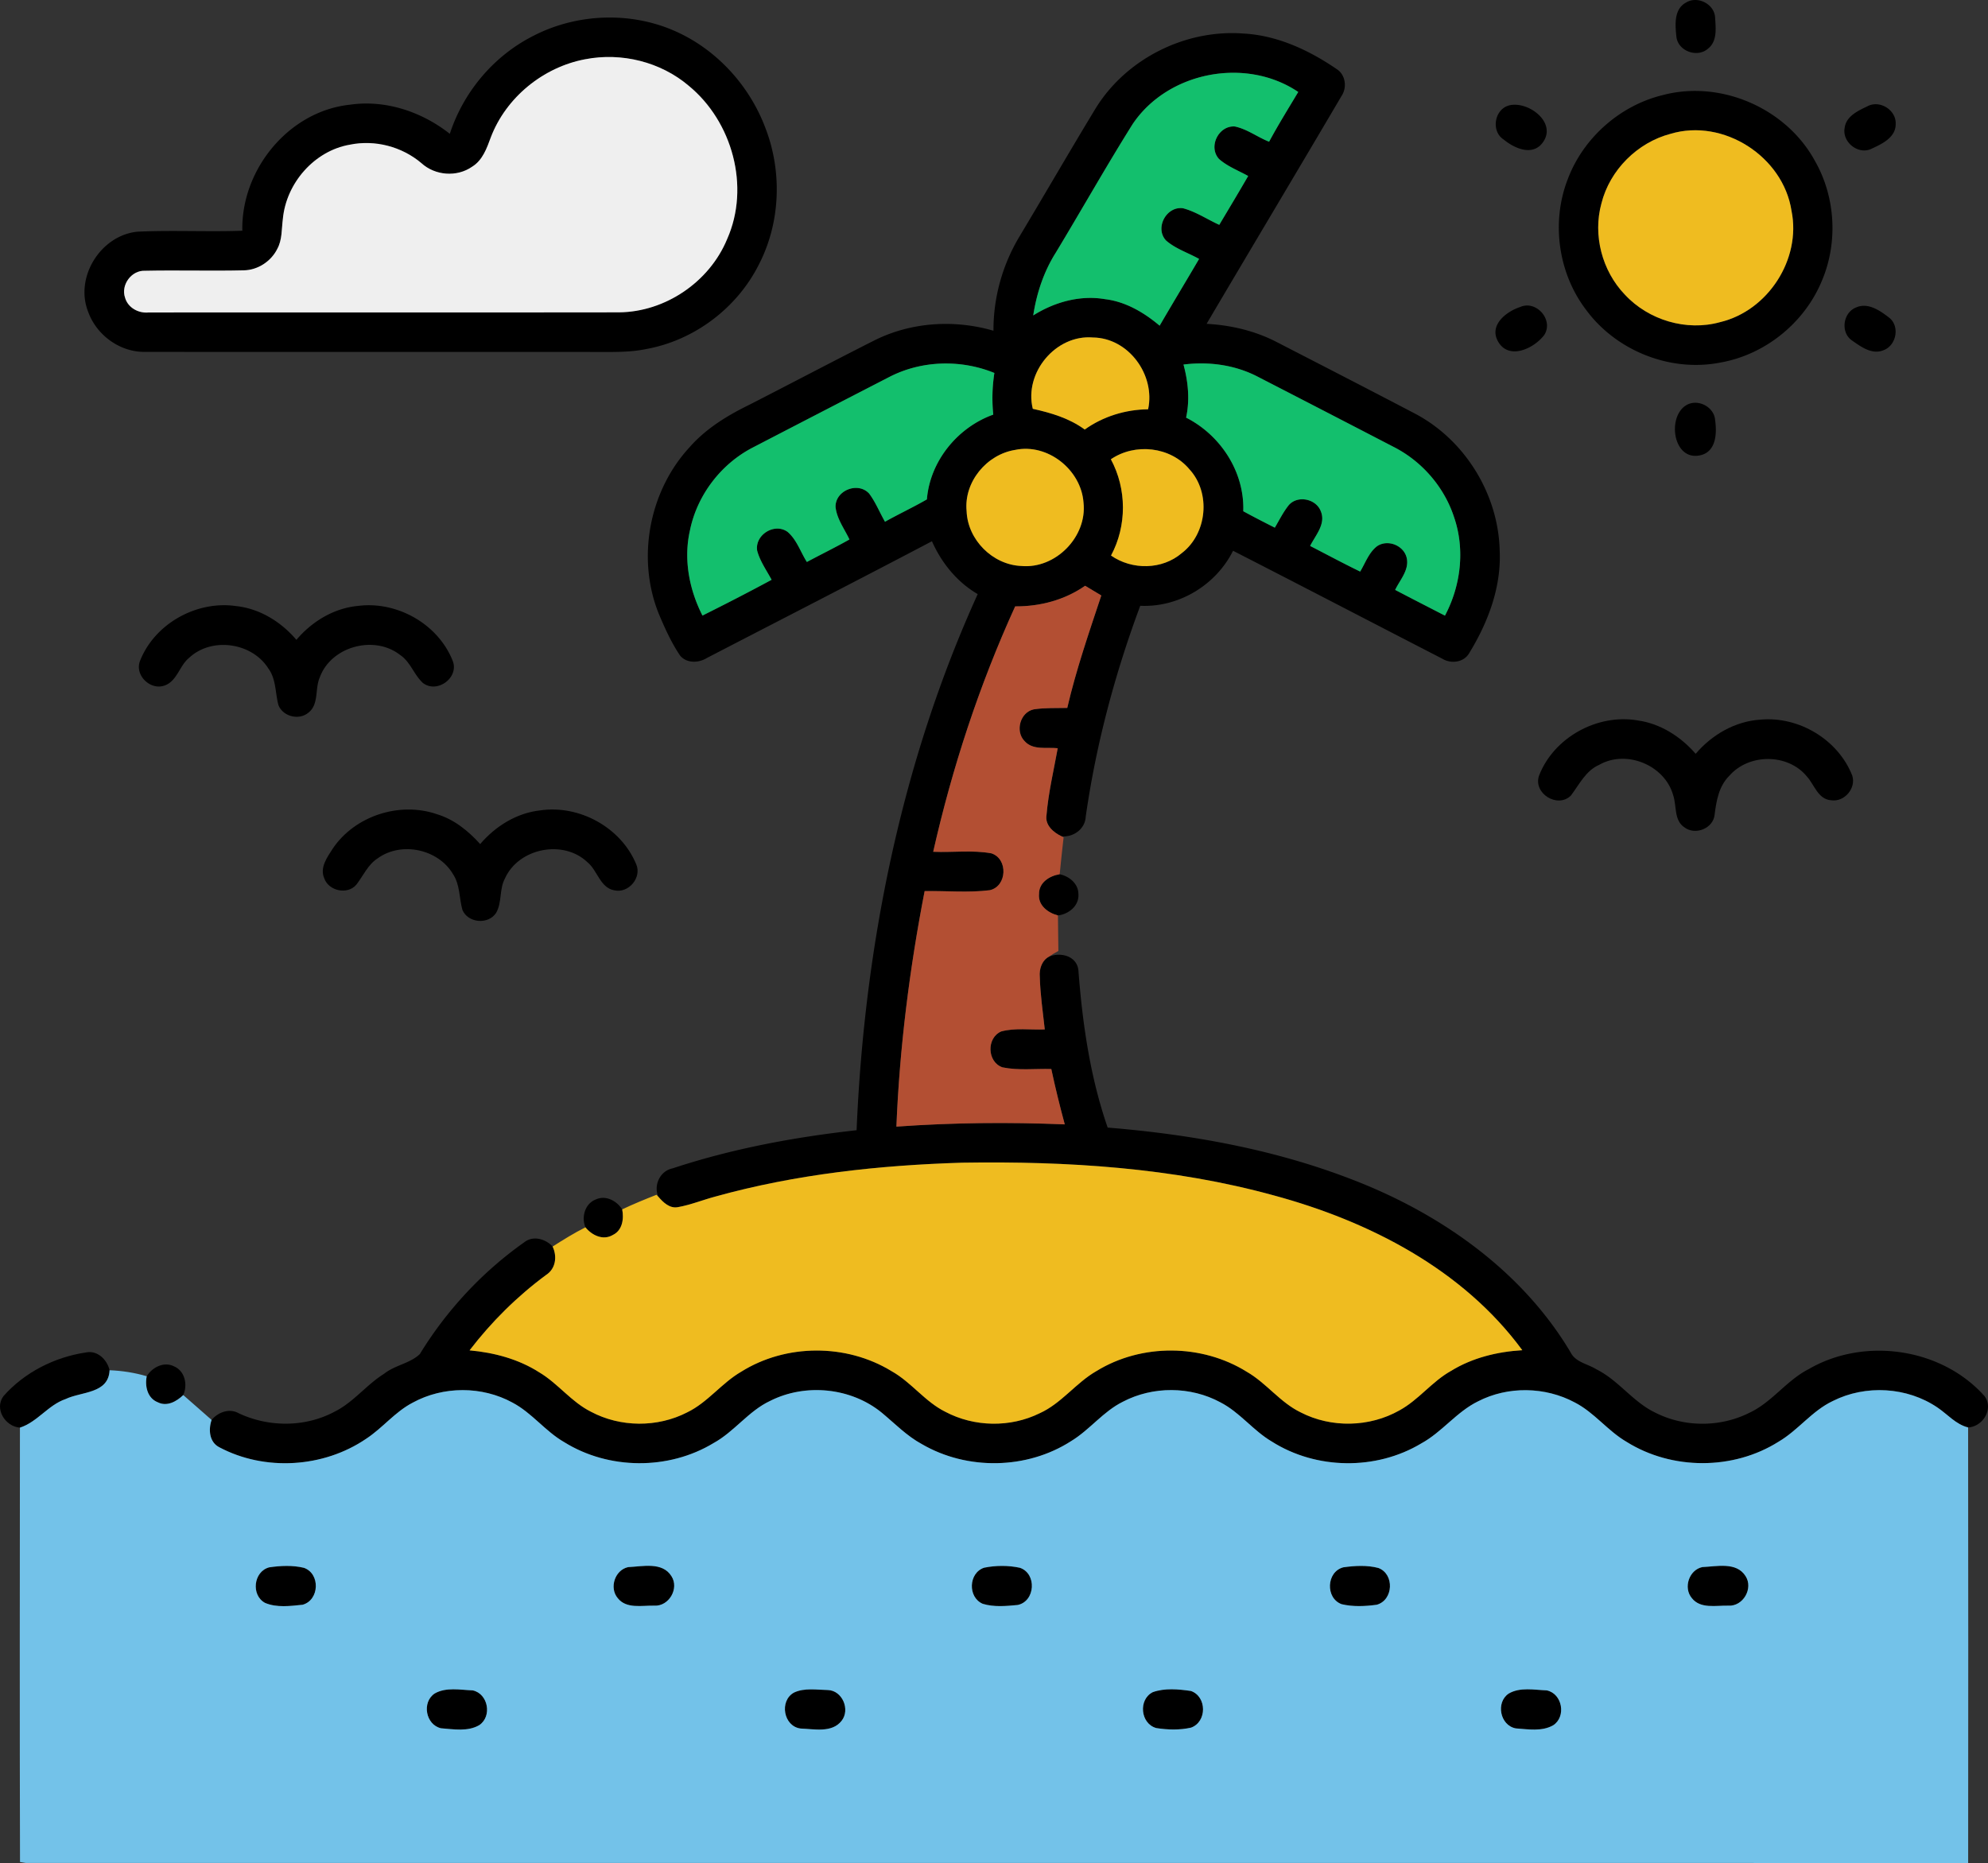
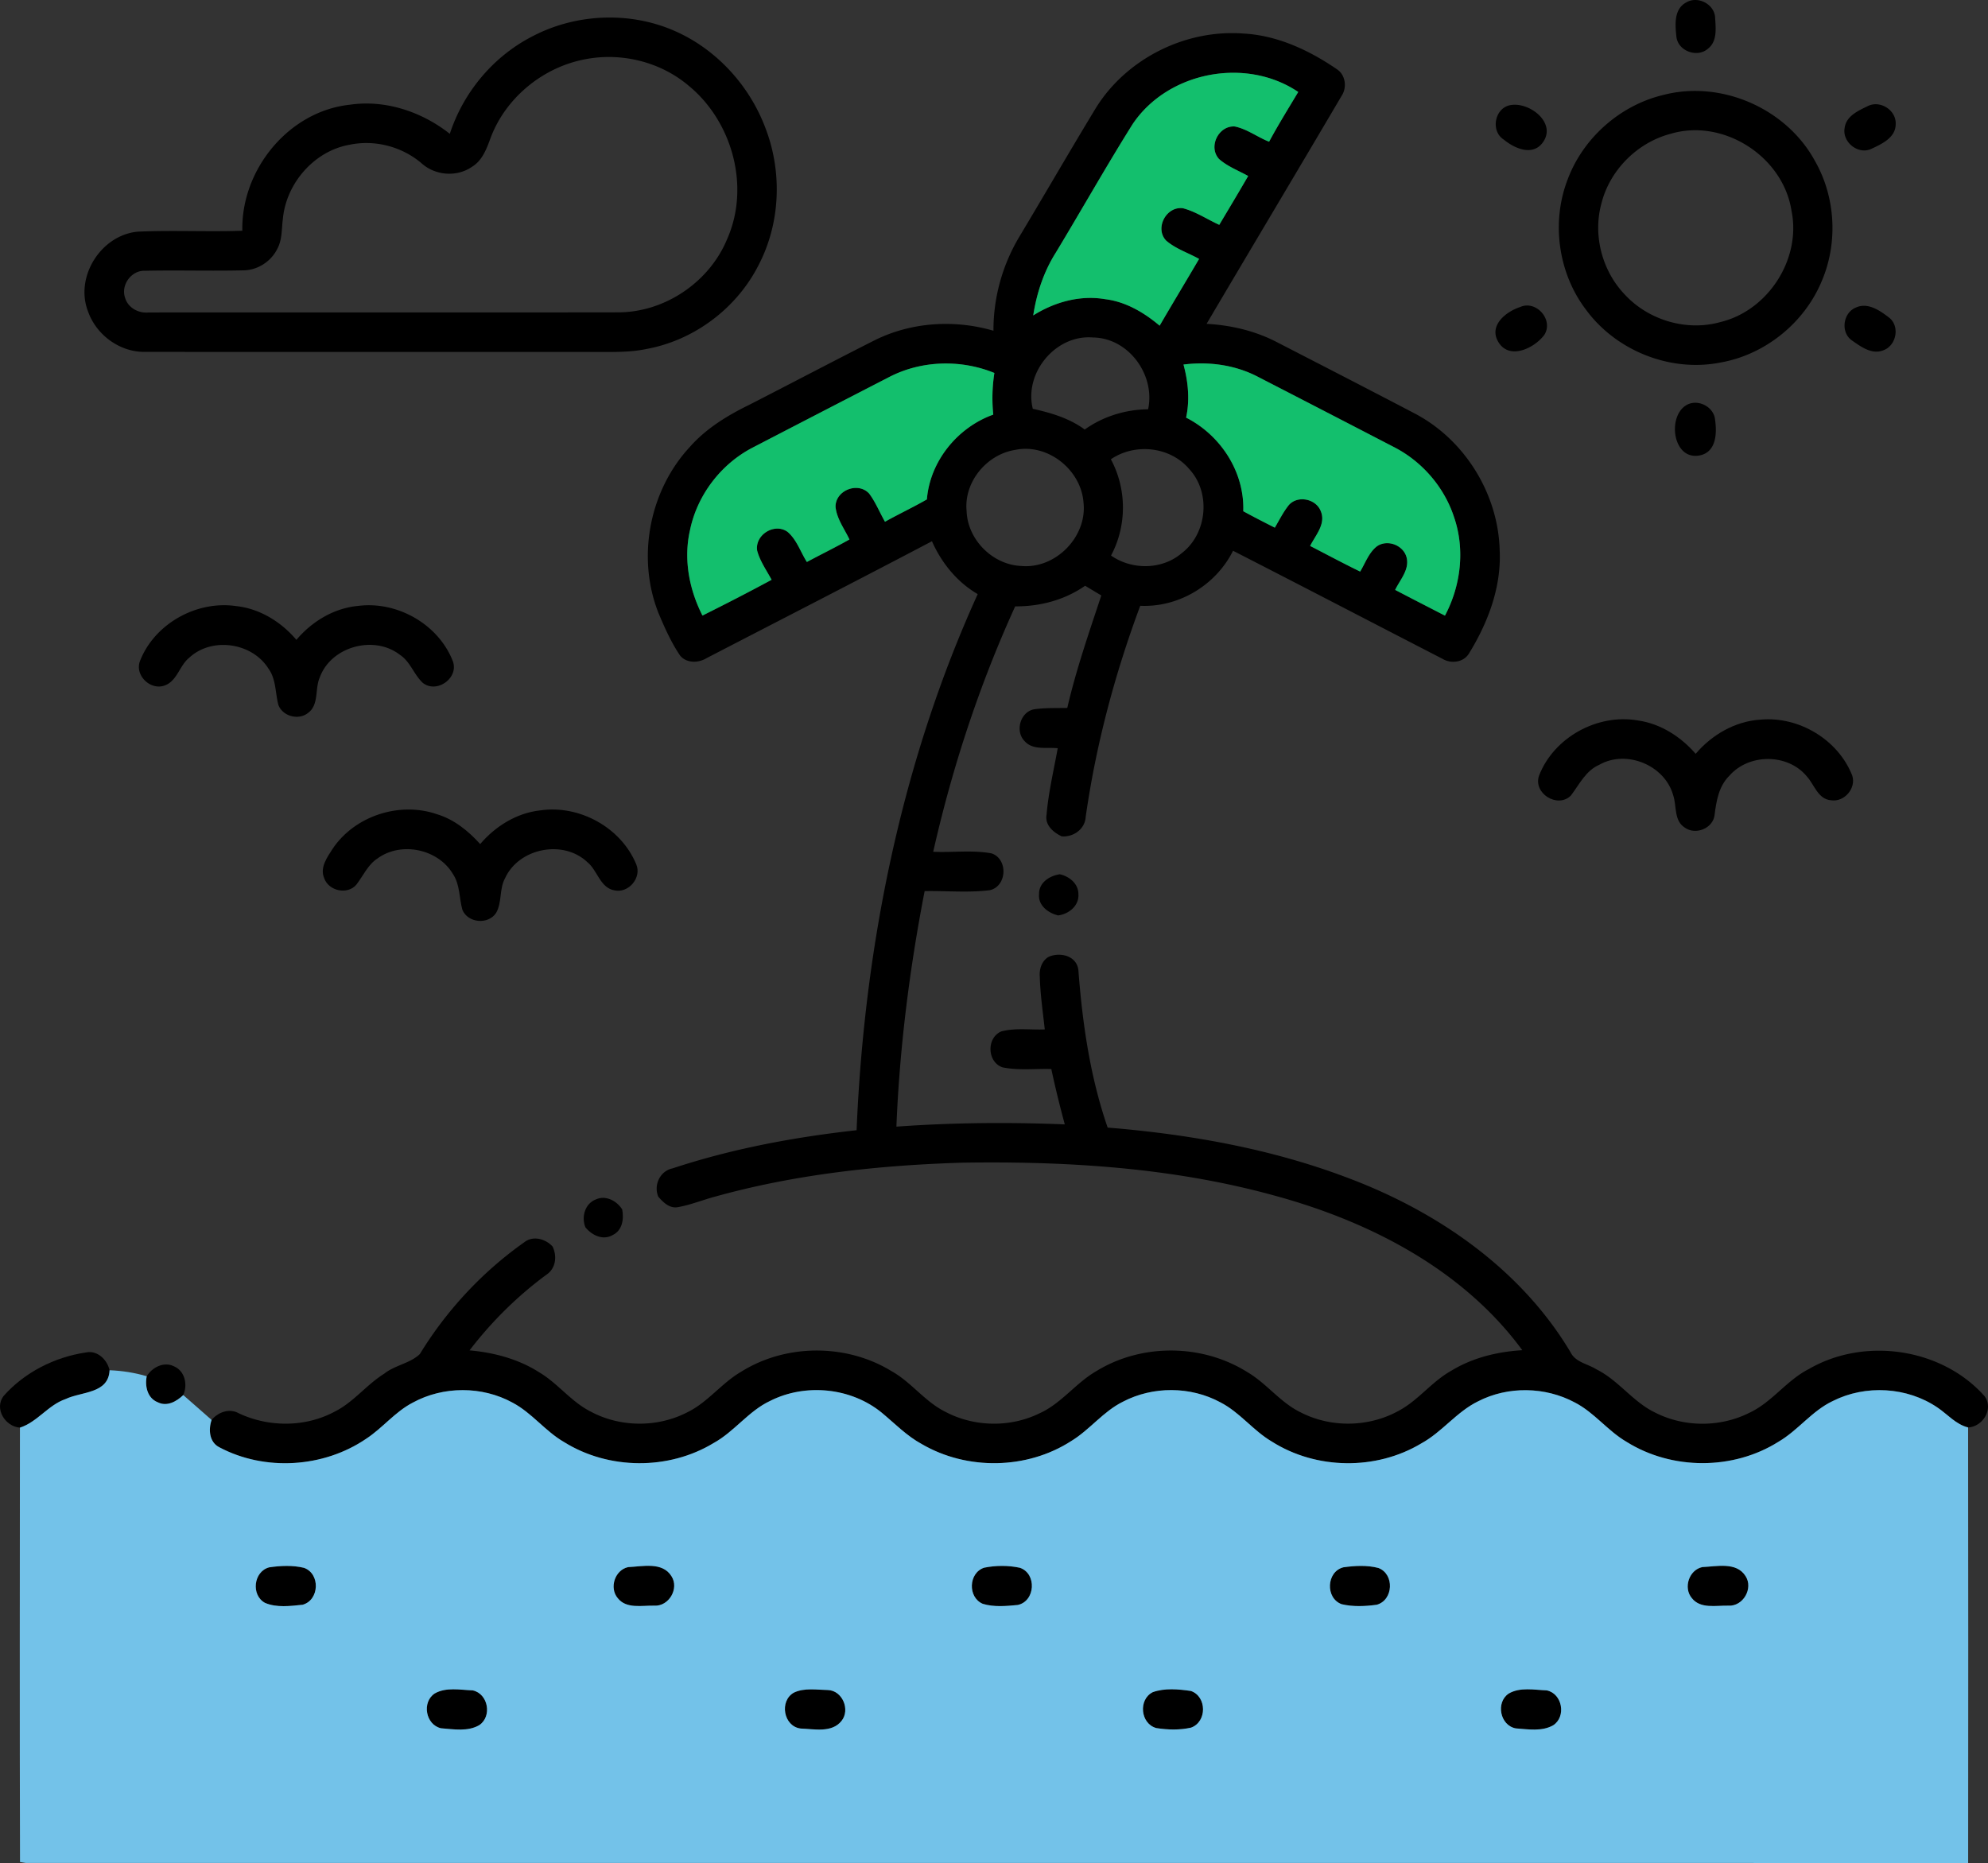
<svg xmlns="http://www.w3.org/2000/svg" width="671.232" height="629.071" viewBox="0 0 503.424 471.803">
  <rect x="0" y="0" width="503.424" height="471.803" fill="#333333" stroke="none" />
  <path d="M426.967.643c2.89-1.78 7.12.35 7.35 3.74.15 2.66.61 6.02-1.75 7.9-2.66 2.42-7.5.74-8.03-2.82-.33-3.02-.74-7.12 2.43-8.82zM134.727 9.253c10.89-5.75 24.37-6.43 35.72-1.59 10.78 4.58 19.32 13.88 23.4 24.81 4.26 11.06 3.79 23.93-1.67 34.5-5.51 11.01-16.31 19.18-28.43 21.4-4.27.9-8.65.76-12.99.76-38.01-.02-76.03.01-114.05-.02-6.32.1-12.27-4.24-14.38-10.15-3.48-8.77 3.19-19.38 12.49-20.29 8.84-.41 17.7.07 26.55-.24-.34-15.42 11.71-30.29 27.28-31.92 9-1.3 18.21 1.81 25.26 7.38 3.42-10.5 10.98-19.57 20.82-24.64m13.48 5.75c-10.64 1.99-20.07 9.66-23.93 19.81-1.01 2.75-2.08 5.78-4.71 7.4-3.87 2.71-9.4 2.27-12.87-.91-4.94-4.18-11.75-5.96-18.1-4.66-9.04 1.56-16.15 9.8-16.97 18.83-.34 2.53-.14 5.23-1.4 7.54-1.57 3.18-4.94 5.39-8.5 5.45-8.35.2-16.7-.07-25.05.11-3.4-.13-6.12 3.59-5.01 6.81.71 2.56 3.43 4.02 5.98 3.75 39.68-.03 79.37.03 119.05-.03 11.76-.08 22.96-7.7 27.44-18.56 5.87-13.24 1.33-29.75-9.74-38.83-7.13-6.06-17.04-8.49-26.19-6.71zM277.527 27.323c7.73-12.44 22.59-19.89 37.18-18.84 8.69.43 16.8 4.22 23.88 9.08 2.17 1.45 2.55 4.62 1.14 6.73-11.34 19.27-22.82 38.46-34.18 57.72 6.21.33 12.38 1.8 17.91 4.69 11.64 6 23.29 11.98 34.89 18.06 12.63 6.66 21.08 20.38 21.42 34.65.45 9.34-3 18.36-7.84 26.19-1.4 2.17-4.49 2.53-6.61 1.26-17.7-9.12-35.35-18.31-53.07-27.38-4.33 8.69-13.76 14.4-23.5 13.93-6.44 17.29-11.22 35.22-13.82 53.5-.18 3.07-3.13 5.15-6.08 4.89-2.1-.99-4.28-2.85-3.83-5.43.48-5.69 1.82-11.27 2.83-16.88-2.78-.31-6.28.56-8.37-1.79-2.48-2.48-1.14-7.36 2.33-8.06 2.79-.42 5.64-.29 8.46-.36 2.24-9.68 5.5-19.07 8.62-28.48-1.37-.82-2.74-1.64-4.1-2.46-5.19 3.62-11.43 5.26-17.71 5.22-9.08 19.92-15.94 40.81-20.76 62.15 4.91.22 9.9-.48 14.75.4 4.26 1.4 3.97 8.34-.42 9.33-5.47.68-11.01.13-16.5.23-3.82 19.68-6.34 39.62-7.15 59.65 14.19-1.02 28.43-1.15 42.64-.57-1.26-4.65-2.41-9.32-3.41-14.02-4.12-.12-8.32.41-12.39-.43-3.88-1.38-4.06-7.46-.29-9.09 3.57-.95 7.36-.36 11.02-.51-.48-4.44-1.14-8.88-1.26-13.35-.17-1.92.51-4.09 2.3-5.06 2.98-1.26 7.13-.18 7.48 3.48 1.03 13.47 2.97 26.97 7.41 39.79 20.77 1.7 41.55 5.38 61.08 12.84 22.54 8.5 43.62 23.06 56.12 44.04 1.25 2.57 4.36 2.95 6.58 4.35 5.63 2.8 9.29 8.34 14.99 11.01 7.35 3.7 16.42 3.68 23.77-.03 5.71-2.68 9.39-8.2 15-11.05 14.08-8.18 33.62-5.37 44.49 6.83 2.4 3.19-.37 7.75-4.14 7.95-3.09-.77-5.18-3.3-7.72-5.02-7.7-5.26-18.24-5.86-26.55-1.67-5.26 2.48-8.76 7.39-13.73 10.3-11.48 7.24-26.98 7.22-38.48.04-4.78-2.78-8.17-7.43-13.11-9.97-7.49-4.02-16.93-4.19-24.51-.29-5.43 2.65-9.09 7.76-14.37 10.65-11.42 6.86-26.59 6.67-37.84-.46-4.75-2.79-8.12-7.42-13.04-9.94-7.56-4.09-17.11-4.13-24.71-.14-4.98 2.47-8.37 7.1-13.09 9.96-11.2 7.21-26.35 7.44-37.83.74-3.79-2.06-6.81-5.19-10.1-7.92-7.77-6.37-19.29-7.53-28.25-3.02-5.49 2.56-9.07 7.78-14.35 10.69-11.38 6.89-26.52 6.8-37.82-.22-4.81-2.76-8.19-7.43-13.11-10.02-7.71-4.22-17.53-4.21-25.24 0-4.5 2.32-7.65 6.44-11.85 9.18-10.77 7.32-25.59 8.25-37.11 2.15-2.59-1.29-2.84-4.49-1.99-6.94 1.64-1.95 4.44-3.02 6.82-1.71 7.62 3.6 16.87 3.62 24.34-.39 4.77-2.38 8.03-6.79 12.52-9.59 2.72-2.18 6.55-2.61 9.04-4.98 6.79-11.09 15.82-20.82 26.45-28.32 2.22-1.77 5.4-.87 7.18 1.08 1.19 2.5.8 5.62-1.65 7.19-7.33 5.42-13.84 11.87-19.38 19.1 6.18.56 12.34 2.18 17.62 5.55 4.75 2.81 8.12 7.49 13.1 9.98 7.48 3.99 16.87 4.05 24.41.16 5.19-2.52 8.68-7.39 13.64-10.27 11.36-7.12 26.64-7.16 38.08-.16 5.02 2.8 8.46 7.74 13.64 10.3 7.32 3.87 16.44 4.03 23.87.37 5.54-2.5 9.16-7.69 14.38-10.68 11.42-7.03 26.7-6.91 38.07.17 4.98 2.86 8.45 7.77 13.65 10.28 7.75 4 17.46 3.79 25.05-.52 4.85-2.66 8.22-7.3 13.05-9.99 5.42-3.33 11.72-4.85 18.03-5.23-15.07-20.51-38.78-32.66-62.88-39.19-25.64-7.06-52.42-8.71-78.91-8.3-21.06.64-42.21 2.92-62.56 8.58-3.17.84-6.24 2.11-9.48 2.68-2.09.4-3.72-1.21-4.96-2.64-1.25-2.92.43-6.54 3.62-7.18 15.09-4.99 30.81-7.91 46.59-9.66 1.96-46.56 11.33-93.21 30.67-135.77-5.24-3.06-9.14-7.88-11.59-13.39-18.95 9.97-38.01 19.73-57.02 29.58-2.08 1.28-5.1 1.38-6.76-.63-2.24-3.31-3.88-7-5.43-10.67-5.6-14.02-2.41-30.98 7.82-42.07 4.13-4.72 9.56-8.04 15.15-10.77 10.58-5.41 21.1-10.97 31.72-16.33 9.26-4.62 20.2-5.31 30.1-2.42-.04-8.41 2.3-16.77 6.65-23.97 6.47-10.8 12.77-21.71 19.3-32.47m9.28 4.13c-6.72 10.71-12.92 21.73-19.46 32.55-3.04 4.81-4.84 10.28-5.7 15.88 5.37-3.38 11.84-5.2 18.18-4.12 5.22.63 9.88 3.38 13.83 6.72 3.29-5.66 6.68-11.26 9.99-16.91-2.78-1.56-5.95-2.55-8.37-4.67-2.93-3.15.1-8.76 4.31-8.16 3.26.87 6.11 2.81 9.17 4.2 2.45-4.11 4.92-8.22 7.32-12.37-2.47-1.37-5.2-2.4-7.35-4.28-2.85-3.04-.18-8.54 3.96-8.26 3.13.65 5.74 2.7 8.69 3.86 2.31-4.29 4.88-8.42 7.38-12.6-13.28-8.95-33.03-5.15-41.95 8.16m-25.27 72.08c4.64 1.03 9.25 2.39 13.15 5.25 4.68-3.34 10.32-5.06 16.05-5.13 1.88-8.69-4.94-18.08-13.97-18.18-9.42-.79-17.49 8.93-15.23 18.06m-36.57-7.94c-11.42 5.88-22.83 11.78-34.23 17.69-8.13 4.16-14.2 12.09-16.02 21.04-1.66 7.3-.19 14.98 3.17 21.57 5.88-2.93 11.73-5.94 17.51-9.06-1.3-2.42-2.95-4.71-3.66-7.39-.62-3.98 4.37-7.12 7.68-4.76 2.34 1.98 3.29 5.1 4.91 7.64 3.58-1.92 7.23-3.7 10.78-5.7-1.26-2.69-3.21-5.22-3.52-8.25-.07-4.2 5.7-6.46 8.51-3.37 1.64 2.19 2.65 4.76 4.01 7.13 3.5-1.96 7.14-3.66 10.61-5.66.78-9.67 7.75-18.23 16.81-21.47a41.4 41.4 0 0 1 .28-10.55c-8.57-3.5-18.62-3.2-26.84 1.14m74.73-3.27c1.19 4.38 1.63 8.97.66 13.44 8.77 4.46 14.81 13.76 14.48 23.71 2.63 1.44 5.31 2.81 7.99 4.16 1.13-1.92 2.12-3.93 3.51-5.68 2.24-2.62 6.98-1.64 8.15 1.57 1.3 3.21-1.38 6.04-2.72 8.74 4.22 2.17 8.4 4.42 12.67 6.49 1.32-2.18 2.19-4.81 4.26-6.41 2.74-1.89 6.95-.17 7.56 3.12.56 2.97-1.76 5.42-2.96 7.93 4.19 2.2 8.41 4.35 12.61 6.52 4.02-7.57 5.12-16.73 2.32-24.9-2.49-7.67-8.15-14.2-15.33-17.84-11.4-5.91-22.81-11.81-34.22-17.68-5.8-3.07-12.52-3.99-18.98-3.17m-42.64 21.62c-7.22 1.15-13.01 8.14-12.28 15.51.27 7.25 6.59 13.58 13.84 13.88 8.69.8 16.73-7.4 15.76-16.07-.6-8.29-9.07-15.07-17.32-13.32m24.25 2.37c4.05 7.52 4.08 16.85.04 24.38 5.32 3.71 12.94 3.64 17.92-.62 6.43-4.92 7.43-15.27 1.92-21.24-4.8-5.74-13.76-6.7-19.88-2.52zM421.177 24.053c14.66-3.83 31.18 3.39 38.41 16.68 5.24 9.14 5.89 20.73 1.75 30.42-4.39 10.62-14.38 18.7-25.73 20.67-12.7 2.49-26.42-3.03-34.03-13.45-7.01-9.25-8.78-22.11-4.6-32.92 3.92-10.52 13.28-18.79 24.2-21.4m1.85 9.84c-8.4 2.21-15.37 9.17-17.49 17.61-2.22 8.04.16 17.11 5.93 23.11 5.99 6.47 15.62 9.35 24.15 6.96 12.1-2.89 20.55-15.95 18.05-28.18-2.1-13.75-17.25-23.51-30.64-19.5zM382.007 26.733c4.84-1.38 12.54 4.32 8.58 9.48-2.62 3.39-7.14 1.32-9.8-.87-3.22-2.04-2.42-7.51 1.22-8.61zM473.057 26.833c3.09-1.5 7.14 1.08 6.99 4.55.04 3.42-3.44 5.05-6.08 6.27-3.34 1.68-7.54-1.65-6.84-5.27.39-3.04 3.51-4.37 5.93-5.55zM384.927 77.763c4.09-1.85 8.56 3.25 6.14 7.05-2.51 3.37-8.89 6.49-11.67 1.74-2.44-4.15 1.98-7.63 5.53-8.79zM470.047 77.853c3.07-1.34 6.13.89 8.47 2.69 2.63 2.26 1.65 7-1.58 8.16-2.92 1.2-5.75-.94-8.03-2.53-2.9-2.08-2.17-7.06 1.14-8.32zM427.007 102.623c2.9-1.75 7.11.4 7.32 3.81.45 3.22.3 7.8-3.56 8.82-7.05 1.81-8.74-9.63-3.76-12.63zM35.447 167.403c3.7-9.47 14.36-15.37 24.36-13.91 6 .65 11.39 4 15.25 8.55 3.93-4.66 9.51-8.04 15.65-8.6 9.88-1.25 20.27 4.62 23.94 13.94 1.65 4.25-3.98 8.35-7.56 5.57-2.27-2.08-3.16-5.37-5.82-7.12-6.54-5.08-17.44-2.12-20.29 5.72-1.3 2.93-.12 6.99-3.05 9.06-2.42 1.85-6.35.76-7.43-2.08-.82-3.1-.56-6.58-2.56-9.27-4.15-6.56-14.34-8.01-20.04-2.67-2.47 1.99-3.03 5.88-6.21 7.01-3.59 1.31-7.62-2.57-6.24-6.2z" />
  <path d="M389.737 196.423c3.76-9.7 14.8-15.74 25.01-13.97 5.76.81 10.88 4.11 14.65 8.45 4.1-4.82 9.97-8.24 16.37-8.65 9.72-.92 19.71 5.04 23.28 14.16 1.04 3.21-1.99 6.75-5.31 6.26-3.38-.22-4.26-3.95-6.21-6.07-4.83-5.84-14.69-5.81-19.62-.12-2.65 2.62-3.28 6.37-3.72 9.9-.36 3.41-4.84 5.2-7.56 3.2-2.79-1.77-1.99-5.47-2.93-8.21-2.13-7.59-11.82-11.59-18.69-7.7-3.45 1.49-5.07 4.99-7.21 7.81-3.37 3.33-9.62-.57-8.06-5.06zM84.267 214.903c5.6-8.3 16.92-11.96 26.36-8.71 4.36 1.31 7.97 4.24 10.97 7.57 3.85-4.52 9.22-7.87 15.19-8.53 9.94-1.46 20.46 4.32 24.32 13.63 1.47 3.38-1.92 7.42-5.51 6.62-3.64-.64-4.26-5-6.81-7.1-6.1-5.86-17.44-3.63-20.91 4.07-1.48 2.71-.71 6.1-2.25 8.75-2 3.03-7.13 2.57-8.53-.77-.83-3-.59-6.35-2.37-9.04-3.73-6.37-13.09-8.36-19.07-4.03-2.5 1.59-3.66 4.42-5.42 6.68-2.24 2.65-7.03 1.6-8.14-1.64-1.16-2.71.77-5.32 2.17-7.5zM263.117 226.413c-.04-2.92 2.67-4.61 5.23-5.01 2.4.51 4.72 2.35 4.74 4.99.24 2.97-2.44 5.13-5.18 5.44-2.5-.64-5.07-2.52-4.79-5.42zM150.947 303.733c2.5-1.11 5.24.41 6.61 2.54.47 2.39.07 5.33-2.38 6.49-2.46 1.47-5.3.07-6.93-1.94-1.08-2.63-.11-6.06 2.7-7.09zM.867 353.583c5.3-6.01 12.94-9.89 20.84-11.06 2.93-.66 5.43 1.81 6.04 4.49-.27 5.99-7.12 5.37-11.14 7.3-4.42 1.51-7.13 5.81-11.56 7.24-3.73-.28-6.54-4.75-4.18-7.97zM37.157 348.533c1.39-2.26 4.32-3.78 6.88-2.52 2.8 1.17 3.54 4.69 2.37 7.29-1.69 1.61-4.12 3.01-6.46 1.82-2.62-1.03-3.3-4.08-2.79-6.59zM68.157 396.933c2.89-.43 5.95-.57 8.81.12 4.18 1.47 3.95 8.16-.33 9.35-3.12.32-6.56.79-9.52-.47-3.6-1.94-2.93-7.94 1.04-9zM159.057 396.873c3.62-.16 8.68-1.41 10.98 2.3 2.01 3.11-.64 7.69-4.36 7.46-3.08-.08-7.07.88-9.25-1.91-2.21-2.61-.71-7.13 2.63-7.85zM249.207 397.023c2.95-.6 6.12-.62 9.07.02 4.33 1.48 3.91 8.49-.57 9.42-2.92.28-6 .57-8.83-.29-3.85-1.63-3.65-7.82.33-9.15zM340.177 396.923c2.91-.41 6.01-.59 8.88.17 4.1 1.54 3.82 8.13-.42 9.31-2.93.4-6 .55-8.89-.14-4.16-1.52-3.88-8.23.43-9.34zM431.077 396.863c3.61-.15 8.64-1.39 10.95 2.28 2.03 3.12-.62 7.72-4.35 7.49-3.09-.08-7.08.88-9.26-1.92-2.2-2.62-.69-7.14 2.66-7.85zM110.067 428.883c2.88-1.67 6.48-.91 9.66-.79 3.89.85 4.94 6.56 1.65 8.79-2.88 1.7-6.53 1.05-9.71.8-3.88-.9-4.9-6.6-1.6-8.8zM201.067 428.643c2.64-1.25 5.74-.69 8.57-.64 3.68.11 5.73 4.98 3.47 7.81-2.43 3.1-6.95 2.06-10.36 1.94-4.35-.53-5.47-7.03-1.68-9.11zM291.917 428.543c3.03-1.09 6.51-.76 9.67-.3 4.06 1.43 4.08 7.81.03 9.28-2.87.65-5.91.57-8.81.11-4.02-1.1-4.61-7.23-.89-9.09zM382.057 428.893c2.87-1.68 6.47-.92 9.65-.8 3.93.84 4.97 6.63 1.62 8.83-2.84 1.63-6.38 1.02-9.5.79-3.98-.75-5.11-6.59-1.77-8.82z" />
  <g>
-     <path fill="#efefef" d="M148.207 15.003c9.15-1.78 19.06.65 26.19 6.71 11.07 9.08 15.61 25.59 9.74 38.83-4.48 10.86-15.68 18.48-27.44 18.56-39.68.06-79.37 0-119.05.03-2.55.27-5.27-1.19-5.98-3.75-1.11-3.22 1.61-6.94 5.01-6.81 8.35-.18 16.7.09 25.05-.11 3.56-.06 6.93-2.27 8.5-5.45 1.26-2.31 1.06-5.01 1.4-7.54.82-9.03 7.93-17.27 16.97-18.83 6.35-1.3 13.16.48 18.1 4.66 3.47 3.18 9 3.62 12.87.91 2.63-1.62 3.7-4.65 4.71-7.4 3.86-10.15 13.29-17.82 23.93-19.81z" />
-   </g>
+     </g>
  <g fill="#13bf6d">
    <path d="M286.807 31.453c8.92-13.31 28.67-17.11 41.95-8.16-2.5 4.18-5.07 8.31-7.38 12.6-2.95-1.16-5.56-3.21-8.69-3.86-4.14-.28-6.81 5.22-3.96 8.26 2.15 1.88 4.88 2.91 7.35 4.28-2.4 4.15-4.87 8.26-7.32 12.37-3.06-1.39-5.91-3.33-9.17-4.2-4.21-.6-7.24 5.01-4.31 8.16 2.42 2.12 5.59 3.11 8.37 4.67-3.31 5.65-6.7 11.25-9.99 16.91-3.95-3.34-8.61-6.09-13.83-6.72-6.34-1.08-12.81.74-18.18 4.12.86-5.6 2.66-11.07 5.7-15.88 6.54-10.82 12.74-21.84 19.46-32.55zM224.967 95.593c8.22-4.34 18.27-4.64 26.84-1.14a41.4 41.4 0 0 0-.28 10.55c-9.06 3.24-16.03 11.8-16.81 21.47-3.47 2-7.11 3.7-10.61 5.66-1.36-2.37-2.37-4.94-4.01-7.13-2.81-3.09-8.58-.83-8.51 3.37.31 3.03 2.26 5.56 3.52 8.25-3.55 2-7.2 3.78-10.78 5.7-1.62-2.54-2.57-5.66-4.91-7.64-3.31-2.36-8.3.78-7.68 4.76.71 2.68 2.36 4.97 3.66 7.39-5.78 3.12-11.63 6.13-17.51 9.06-3.36-6.59-4.83-14.27-3.17-21.57 1.82-8.95 7.89-16.88 16.02-21.04 11.4-5.91 22.81-11.81 34.23-17.69zM299.697 92.323c6.46-.82 13.18.1 18.98 3.17 11.41 5.87 22.82 11.77 34.22 17.68 7.18 3.64 12.84 10.17 15.33 17.84 2.8 8.17 1.7 17.33-2.32 24.9-4.2-2.17-8.42-4.32-12.61-6.52 1.2-2.51 3.52-4.96 2.96-7.93-.61-3.29-4.82-5.01-7.56-3.12-2.07 1.6-2.94 4.23-4.26 6.41-4.27-2.07-8.45-4.32-12.67-6.49 1.34-2.7 4.02-5.53 2.72-8.74-1.17-3.21-5.91-4.19-8.15-1.57-1.39 1.75-2.38 3.76-3.51 5.68-2.68-1.35-5.36-2.72-7.99-4.16.33-9.95-5.71-19.25-14.48-23.71.97-4.47.53-9.06-.66-13.44z" />
  </g>
  <g fill="#efbc20">
-     <path d="M423.027 33.893c13.39-4.01 28.54 5.75 30.64 19.5 2.5 12.23-5.95 25.29-18.05 28.18-8.53 2.39-18.16-.49-24.15-6.96-5.77-6-8.15-15.07-5.93-23.11 2.12-8.44 9.09-15.4 17.49-17.61zM261.537 103.533c-2.26-9.13 5.81-18.85 15.23-18.06 9.03.1 15.85 9.49 13.97 18.18-5.73.07-11.37 1.79-16.05 5.13-3.9-2.86-8.51-4.22-13.15-5.25zM257.057 113.943c8.25-1.75 16.72 5.03 17.32 13.32.97 8.67-7.07 16.87-15.76 16.07-7.25-.3-13.57-6.63-13.84-13.88-.73-7.37 5.06-14.36 12.28-15.51zM281.307 116.313c6.12-4.18 15.08-3.22 19.88 2.52 5.51 5.97 4.51 16.32-1.92 21.24-4.98 4.26-12.6 4.33-17.92.62 4.04-7.53 4.01-16.86-.04-24.38zM181.147 303.033c20.35-5.66 41.5-7.94 62.56-8.58 26.49-.41 53.27 1.24 78.91 8.3 24.1 6.53 47.81 18.68 62.88 39.19-6.31.38-12.61 1.9-18.03 5.23-4.83 2.69-8.2 7.33-13.05 9.99-7.59 4.31-17.3 4.52-25.05.52-5.2-2.51-8.67-7.42-13.65-10.28-11.37-7.08-26.65-7.2-38.07-.17-5.22 2.99-8.84 8.18-14.38 10.68-7.43 3.66-16.55 3.5-23.87-.37-5.18-2.56-8.62-7.5-13.64-10.3-11.44-7-26.72-6.96-38.08.16-4.96 2.88-8.45 7.75-13.64 10.27-7.54 3.89-16.93 3.83-24.41-.16-4.98-2.49-8.35-7.17-13.1-9.98-5.28-3.37-11.44-4.99-17.62-5.55 5.54-7.23 12.05-13.68 19.38-19.1 2.45-1.57 2.84-4.69 1.65-7.19 2.71-1.73 5.44-3.42 8.31-4.87 1.63 2.01 4.47 3.41 6.93 1.94 2.45-1.16 2.85-4.1 2.38-6.49 2.84-1.35 5.76-2.54 8.69-3.69l.46.49c1.24 1.43 2.87 3.04 4.96 2.64 3.24-.57 6.31-1.84 9.48-2.68z" />
-   </g>
+     </g>
  <g>
-     <path fill="#b34f33" d="M257.077 153.563c6.28.04 12.52-1.6 17.71-5.22 1.36.82 2.73 1.64 4.1 2.46-3.12 9.41-6.38 18.8-8.62 28.48-2.82.07-5.67-.06-8.46.36-3.47.7-4.81 5.58-2.33 8.06 2.09 2.35 5.59 1.48 8.37 1.79-1.01 5.61-2.35 11.19-2.83 16.88-.45 2.58 1.73 4.44 3.83 5.43l.49.28c-.37 3.1-.67 6.21-.99 9.32-2.56.4-5.27 2.09-5.23 5.01-.28 2.9 2.29 4.78 4.79 5.42.06 3 .04 6 .11 9-.83.44-1.64.93-2.41 1.46-1.79.97-2.47 3.14-2.3 5.06.12 4.47.78 8.91 1.26 13.35-3.66.15-7.45-.44-11.02.51-3.77 1.63-3.59 7.71.29 9.09 4.07.84 8.27.31 12.39.43 1 4.7 2.15 9.37 3.41 14.02-14.21-.58-28.45-.45-42.64.57.81-20.03 3.33-39.97 7.15-59.65 5.49-.1 11.03.45 16.5-.23 4.39-.99 4.68-7.93.42-9.33-4.85-.88-9.84-.18-14.75-.4 4.82-21.34 11.68-42.23 20.76-62.15z" />
-   </g>
+     </g>
  <g>
    <path fill="#73c2e9" d="M27.747 347.013c3.19.13 6.35.62 9.41 1.52-.51 2.51.17 5.56 2.79 6.59 2.34 1.19 4.77-.21 6.46-1.82 2.41 2.07 4.77 4.21 7.18 6.3-.85 2.45-.6 5.65 1.99 6.94 11.52 6.1 26.34 5.17 37.11-2.15 4.2-2.74 7.35-6.86 11.85-9.18 7.71-4.21 17.53-4.22 25.24 0 4.92 2.59 8.3 7.26 13.11 10.02 11.3 7.02 26.44 7.11 37.82.22 5.28-2.91 8.86-8.13 14.35-10.69 8.96-4.51 20.48-3.35 28.25 3.02 3.29 2.73 6.31 5.86 10.1 7.92 11.48 6.7 26.63 6.47 37.83-.74 4.72-2.86 8.11-7.49 13.09-9.96 7.6-3.99 17.15-3.95 24.71.14 4.92 2.52 8.29 7.15 13.04 9.94 11.25 7.13 26.42 7.32 37.84.46 5.28-2.89 8.94-8 14.37-10.65 7.58-3.9 17.02-3.73 24.51.29 4.94 2.54 8.33 7.19 13.11 9.97 11.5 7.18 27 7.2 38.48-.04 4.97-2.91 8.47-7.82 13.73-10.3 8.31-4.19 18.85-3.59 26.55 1.67 2.54 1.72 4.63 4.25 7.72 5.02.05 36.77.04 73.54.01 110.3-163.95-.03-327.91 0-491.86-.01-.36-.06-1.1-.18-1.47-.24-.1-36.67-.05-73.33-.02-110 4.43-1.43 7.14-5.73 11.56-7.24 4.02-1.93 10.87-1.31 11.14-7.3m40.41 49.92c-3.97 1.06-4.64 7.06-1.04 9 2.96 1.26 6.4.79 9.52.47 4.28-1.19 4.51-7.88.33-9.35-2.86-.69-5.92-.55-8.81-.12m90.9-.06c-3.34.72-4.84 5.24-2.63 7.85 2.18 2.79 6.17 1.83 9.25 1.91 3.72.23 6.37-4.35 4.36-7.46-2.3-3.71-7.36-2.46-10.98-2.3m90.15.15c-3.98 1.33-4.18 7.52-.33 9.15 2.83.86 5.91.57 8.83.29 4.48-.93 4.9-7.94.57-9.42-2.95-.64-6.12-.62-9.07-.02m90.97-.1c-4.31 1.11-4.59 7.82-.43 9.34 2.89.69 5.96.54 8.89.14 4.24-1.18 4.52-7.77.42-9.31-2.87-.76-5.97-.58-8.88-.17m90.9-.06c-3.35.71-4.86 5.23-2.66 7.85 2.18 2.8 6.17 1.84 9.26 1.92 3.73.23 6.38-4.37 4.35-7.49-2.31-3.67-7.34-2.43-10.95-2.28m-321.01 32.02c-3.3 2.2-2.28 7.9 1.6 8.8 3.18.25 6.83.9 9.71-.8 3.29-2.23 2.24-7.94-1.65-8.79-3.18-.12-6.78-.88-9.66.79m91-.24c-3.79 2.08-2.67 8.58 1.68 9.11 3.41.12 7.93 1.16 10.36-1.94 2.26-2.83.21-7.7-3.47-7.81-2.83-.05-5.93-.61-8.57.64m90.85-.1c-3.72 1.86-3.13 7.99.89 9.09 2.9.46 5.94.54 8.81-.11 4.05-1.47 4.03-7.85-.03-9.28-3.16-.46-6.64-.79-9.67.3m90.14.35c-3.34 2.23-2.21 8.07 1.77 8.82 3.12.23 6.66.84 9.5-.79 3.35-2.2 2.31-7.99-1.62-8.83-3.18-.12-6.78-.88-9.65.8z" />
  </g>
</svg>